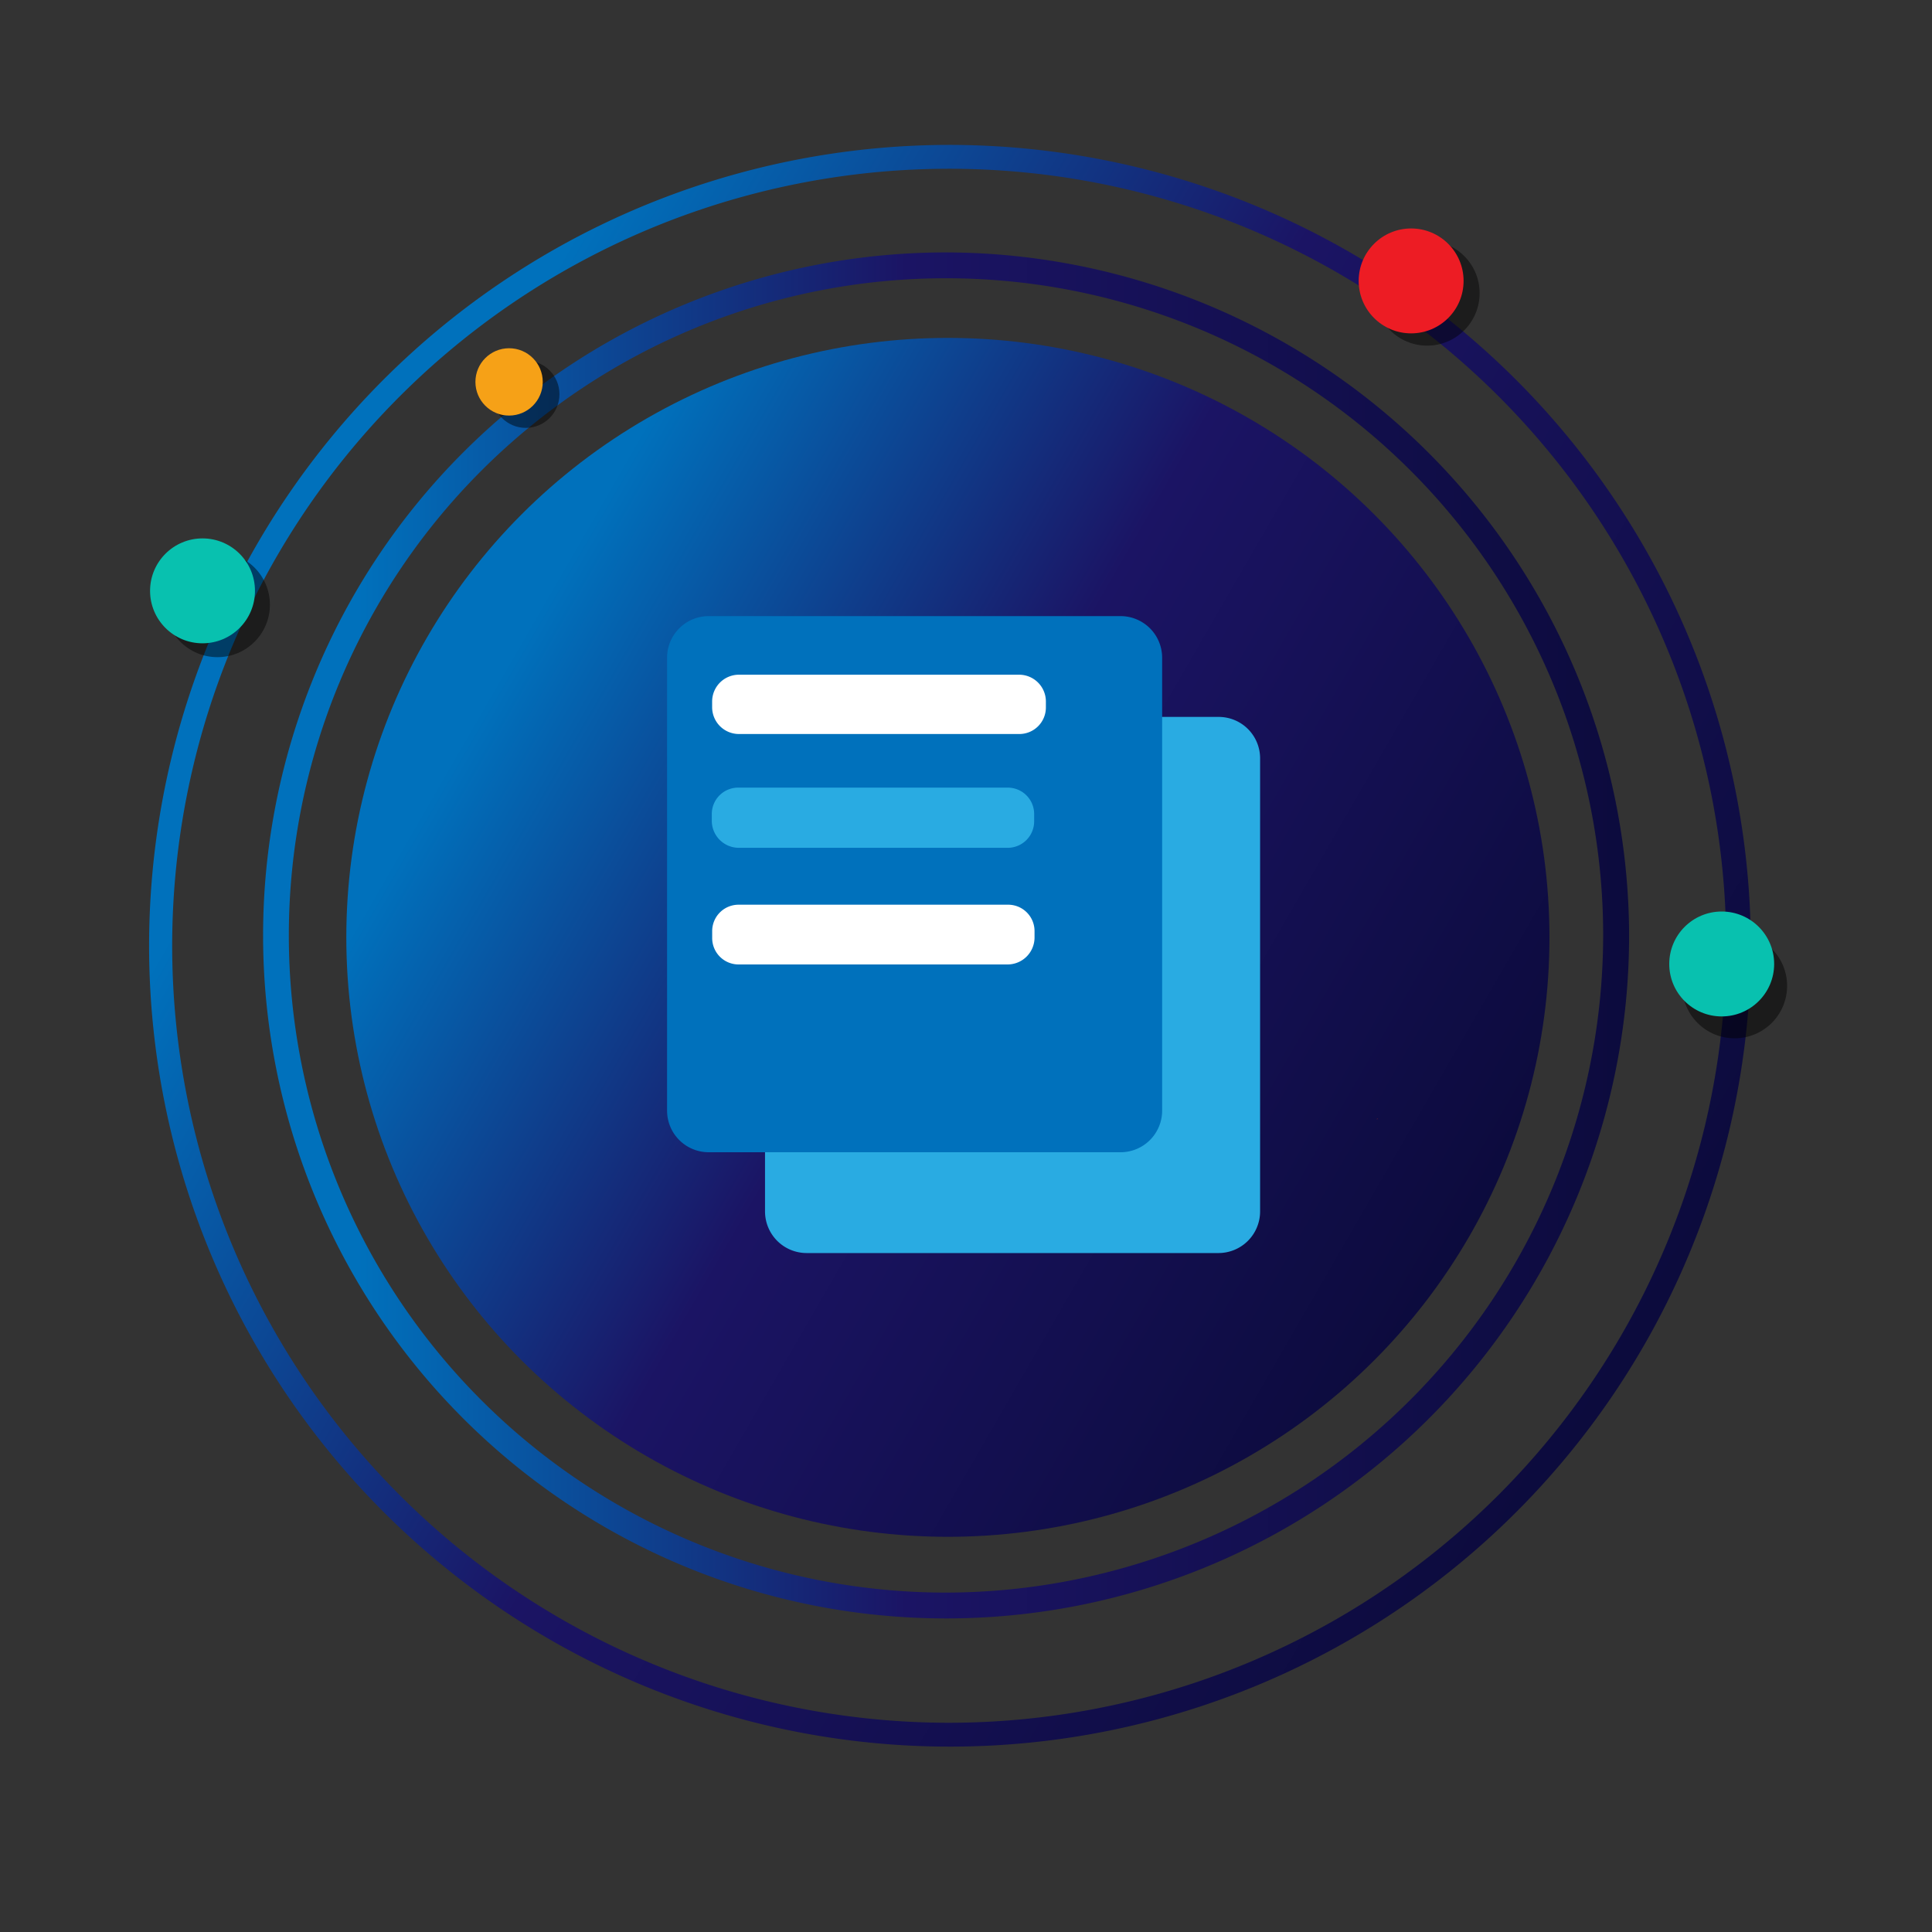
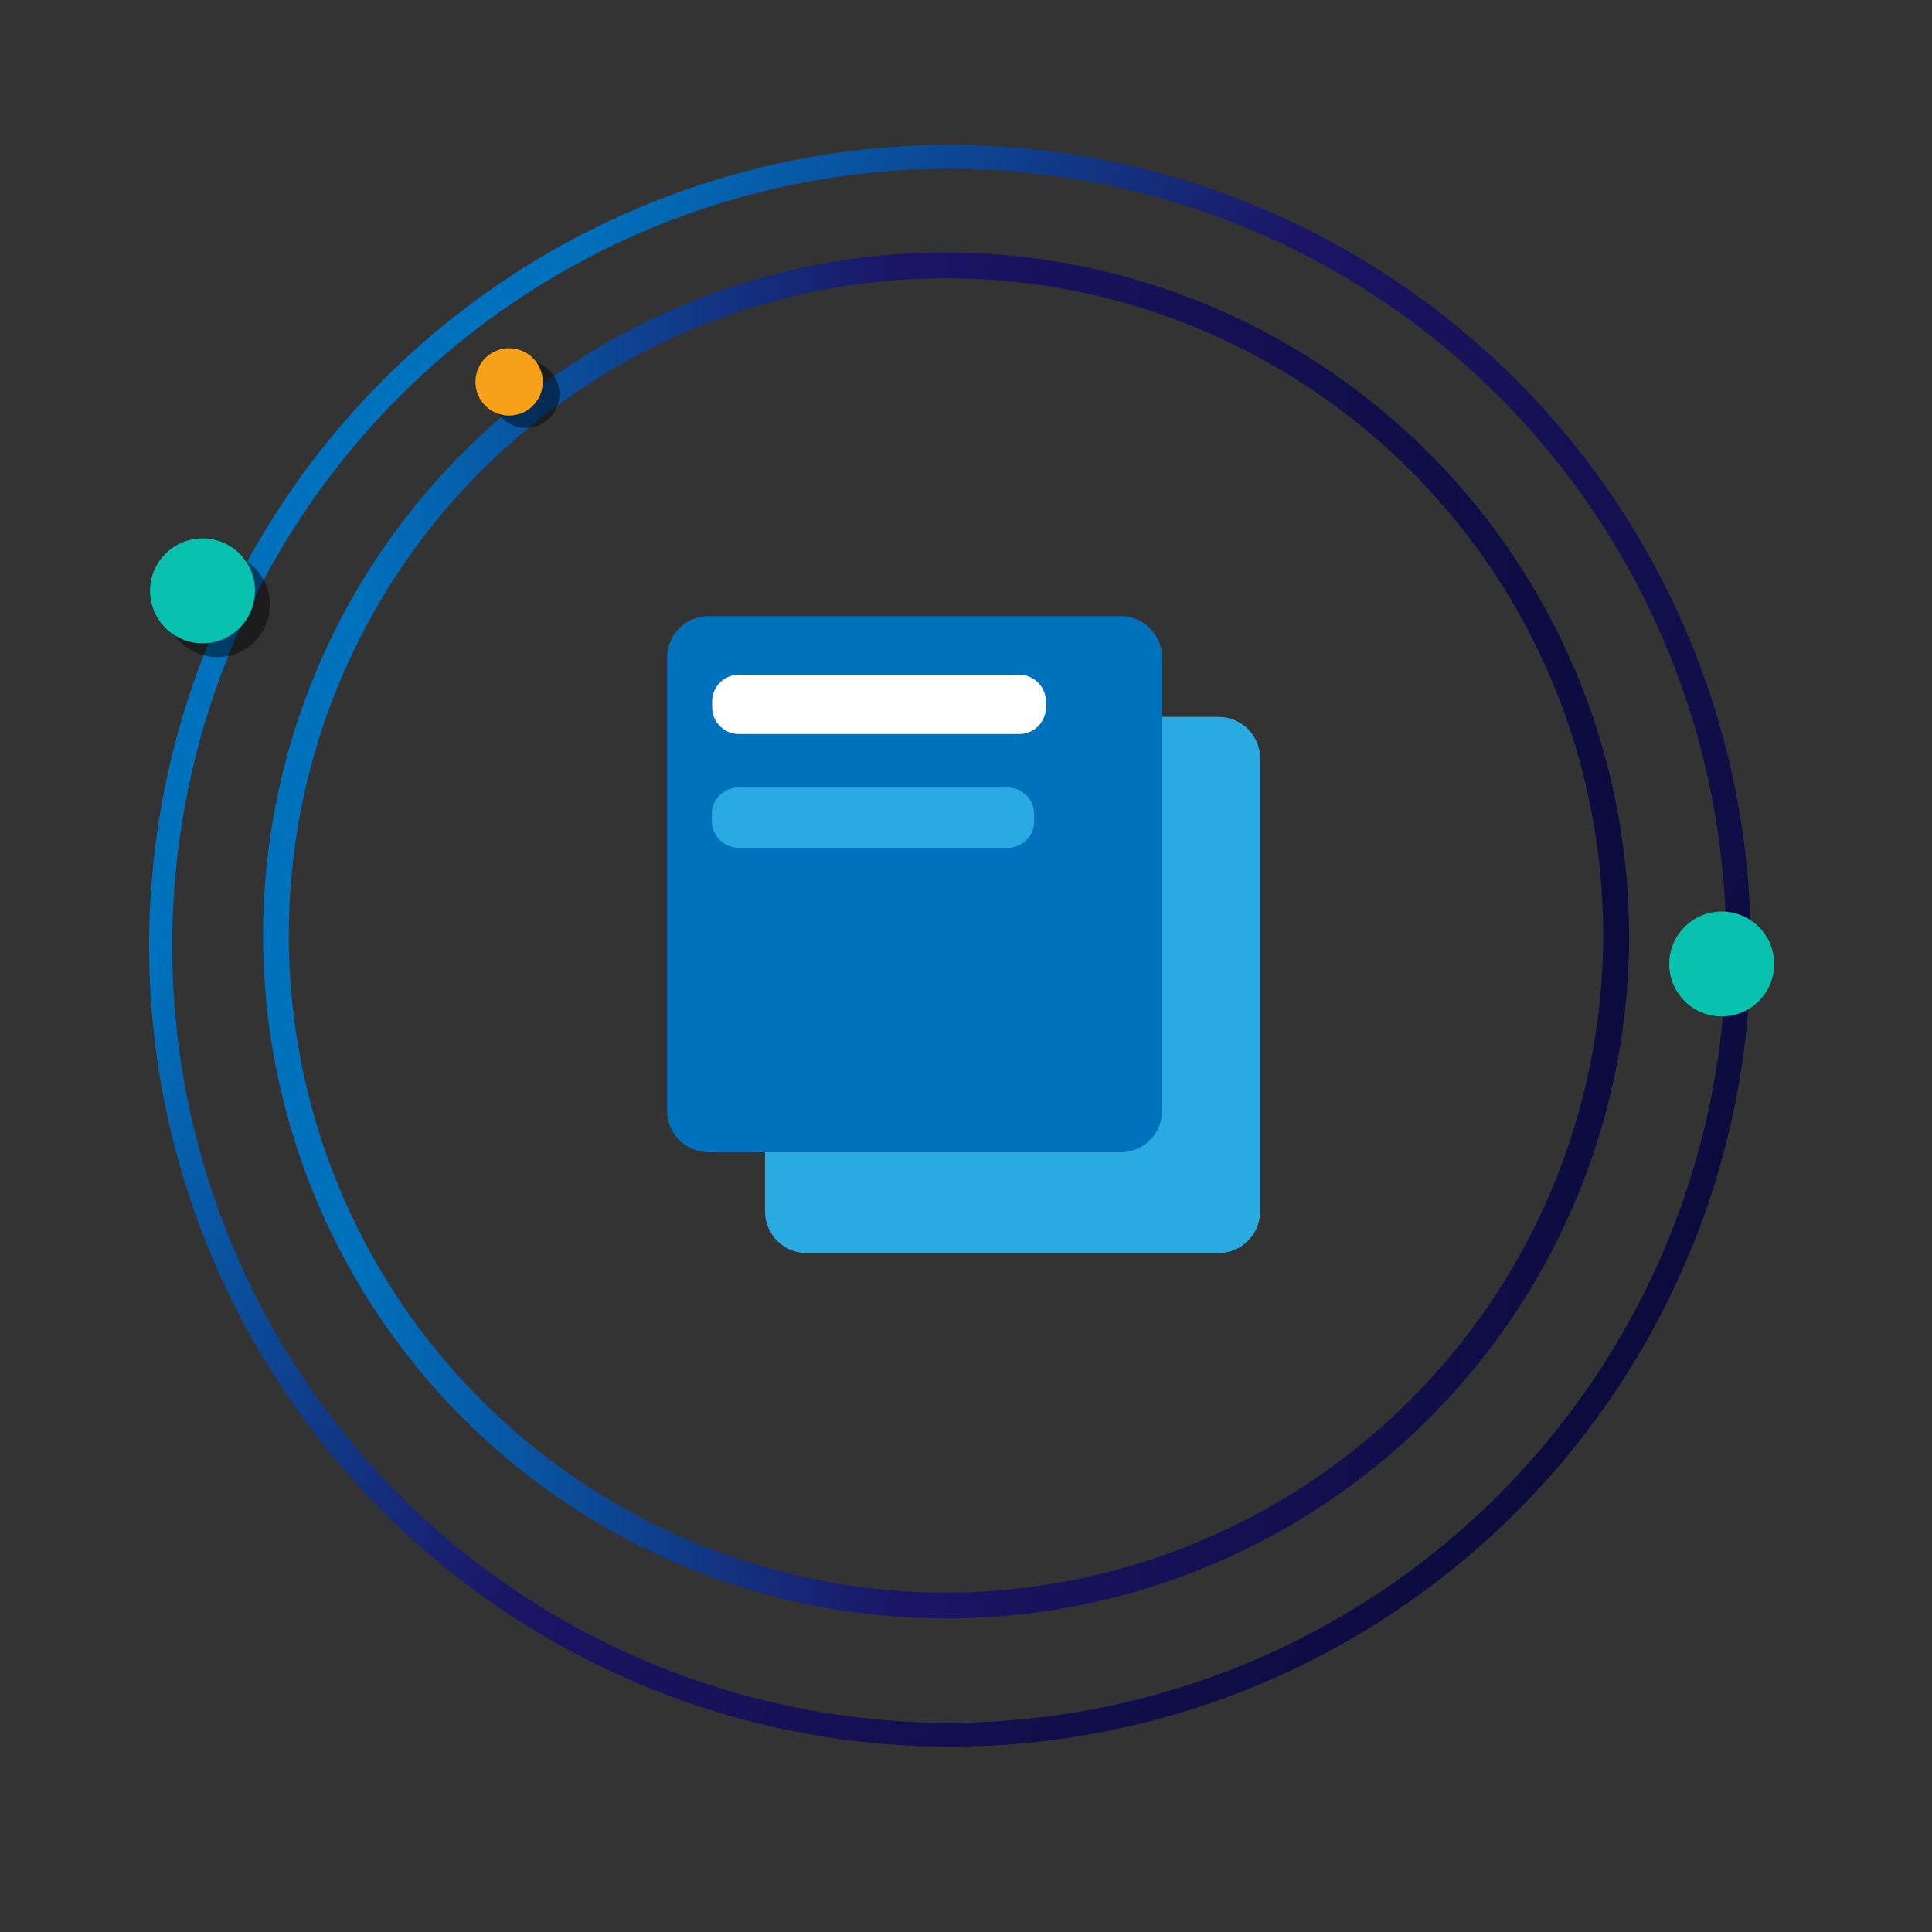
<svg xmlns="http://www.w3.org/2000/svg" xmlns:xlink="http://www.w3.org/1999/xlink" viewBox="0 0 40 40">
  <rect x="0" y="0" width="40" height="40" fill="#333333" stroke="none" />
  <defs>
    <style>
      .cls-1 {
        fill: none;
        stroke: #707070;
      }

      .cls-2 {
        clip-path: url(#clip-path);
      }

      .cls-3 {
        fill: url(#linear-gradient);
      }

      .cls-4 {
        fill: url(#linear-gradient-2);
      }

      .cls-5 {
        fill: #606060;
      }

      .cls-6 {
        fill: url(#linear-gradient-3);
      }

      .cls-7 {
        opacity: 0.46;
      }

      .cls-8 {
        fill: #08c1af;
      }

      .cls-9 {
        opacity: 0.48;
      }

      .cls-10 {
        fill: #ed1c24;
      }

      .cls-11 {
        fill: #f6a117;
      }

      .cls-12 {
        fill: #822323;
      }

      .cls-13 {
        fill: #29abe2;
      }

      .cls-14 {
        fill: #0071bc;
      }

      .cls-15 {
        fill: #fff;
      }
    </style>
    <clipPath id="clip-path">
      <rect id="Rectangle_2361" data-name="Rectangle 2361" class="cls-1" width="40" height="40" transform="translate(2551 -3219)" />
    </clipPath>
    <linearGradient id="linear-gradient" x1="0.067" y1="0.25" x2="0.933" y2="0.75" gradientUnits="objectBoundingBox">
      <stop offset="0.07" stop-color="#0071bc" />
      <stop offset="0.471" stop-color="#1b1464" />
      <stop offset="1" stop-color="#0c0b3d" />
    </linearGradient>
    <linearGradient id="linear-gradient-2" x1="0.067" y1="0.25" x2="0.933" y2="0.75" xlink:href="#linear-gradient" />
    <linearGradient id="linear-gradient-3" x1="0" y1="0.5" x2="1" y2="0.5" xlink:href="#linear-gradient" />
  </defs>
  <g id="Mask_Group_9" data-name="Mask Group 9" class="cls-2" transform="translate(-2551 3219)">
    <g id="Group_4843" data-name="Group 4843" transform="translate(-1.589 -2)">
      <g id="Group_4842" data-name="Group 4842" transform="translate(2555.589 -3214)">
        <g id="Group_4841" data-name="Group 4841" transform="translate(0 0)">
          <g id="XMLID_1_" transform="translate(0)">
            <g id="XMLID_2_">
-               <ellipse id="XMLID_19_" class="cls-3" cx="12.455" cy="12.411" rx="12.455" ry="12.411" transform="translate(4.17 3.996)" />
-               <path id="XMLID_16_" class="cls-4" d="M30.825,0A16.581,16.581,0,1,0,47.449,16.581,16.6,16.6,0,0,0,30.825,0ZM30.81,32.668A16.087,16.087,0,1,1,46.939,16.581,16.1,16.1,0,0,1,30.81,32.668Z" transform="translate(-14.2)" />
+               <path id="XMLID_16_" class="cls-4" d="M30.825,0A16.581,16.581,0,1,0,47.449,16.581,16.6,16.6,0,0,0,30.825,0ZM30.81,32.668A16.087,16.087,0,1,1,46.939,16.581,16.1,16.1,0,0,1,30.81,32.668" transform="translate(-14.2)" />
              <path id="XMLID_15_" class="cls-5" d="M124.9,83.2" transform="translate(-108.334 -70.749)" />
              <path id="XMLID_12_" class="cls-6" d="M45.984,16.6A14.141,14.141,0,1,0,60.169,30.741,14.171,14.171,0,0,0,45.984,16.6Zm0,27.747A13.606,13.606,0,1,1,59.632,30.741,13.629,13.629,0,0,1,45.984,44.347Z" transform="translate(-29.44 -14.374)" />
              <ellipse id="XMLID_11_" class="cls-7" cx="1.086" cy="1.086" rx="1.086" ry="1.086" transform="translate(0.416 8.434)" />
-               <ellipse id="XMLID_10_" class="cls-7" cx="1.086" cy="1.086" rx="1.086" ry="1.086" transform="translate(25.462 1.984)" />
              <ellipse id="XMLID_9_" class="cls-7" cx="0.697" cy="0.697" rx="0.697" ry="0.697" transform="translate(7.189 4.465)" />
              <ellipse id="XMLID_8_" class="cls-8" cx="1.086" cy="1.086" rx="1.086" ry="1.086" transform="translate(0.107 8.147)" />
-               <ellipse id="XMLID_7_" class="cls-9" cx="1.086" cy="1.086" rx="1.086" ry="1.086" transform="translate(31.828 16.325)" />
              <ellipse id="XMLID_6_" class="cls-8" cx="1.086" cy="1.086" rx="1.086" ry="1.086" transform="translate(31.56 15.872)" />
-               <ellipse id="XMLID_5_" class="cls-10" cx="1.086" cy="1.086" rx="1.086" ry="1.086" transform="translate(25.13 1.73)" />
              <ellipse id="XMLID_4_" class="cls-11" cx="0.697" cy="0.697" rx="0.697" ry="0.697" transform="translate(6.843 4.21)" />
              <path id="XMLID_3_" class="cls-12" d="M184.6,134.713h.013l.013-.013h-.013Z" transform="translate(-159.098 -114.541)" />
            </g>
          </g>
        </g>
        <g id="Group_4844" data-name="Group 4844" transform="translate(10.811 9.756)">
          <path id="XMLID_10_2" data-name="XMLID_10_" class="cls-13" d="M33.492,24.8H24.958a.862.862,0,0,0-.858.858v9.384a.862.862,0,0,0,.858.858h8.534a.862.862,0,0,0,.858-.858V25.658A.857.857,0,0,0,33.492,24.8Z" transform="translate(-22.072 -22.713)" />
          <g id="XMLID_4_2" data-name="XMLID_4_">
            <path id="XMLID_5_2" data-name="XMLID_5_" class="cls-14" d="M9.392,0H.858A.862.862,0,0,0,0,.858v9.384a.862.862,0,0,0,.858.858H9.392a.862.862,0,0,0,.858-.858V.858A.862.862,0,0,0,9.392,0ZM9.4,4.545m0-.438,0-.715" />
          </g>
          <path id="XMLID_3_2" data-name="XMLID_3_" class="cls-15" d="M17.454,15.629h-5.8a.555.555,0,0,1-.555-.555v-.118a.555.555,0,0,1,.555-.555h5.8a.555.555,0,0,1,.555.555v.118A.55.55,0,0,1,17.454,15.629Z" transform="translate(-10.166 -13.188)" />
          <path id="XMLID_2_2" data-name="XMLID_2_" class="cls-13" d="M17.127,43.446H11.555A.56.56,0,0,1,11,42.89v-.143a.546.546,0,0,1,.547-.547h5.58a.546.546,0,0,1,.547.547v.143A.548.548,0,0,1,17.127,43.446Z" transform="translate(-10.074 -38.649)" />
-           <path id="XMLID_1_2" data-name="XMLID_1_" class="cls-15" d="M17.218,72.237H11.647a.546.546,0,0,1-.547-.547v-.143A.546.546,0,0,1,11.647,71h5.58a.546.546,0,0,1,.547.547v.143A.559.559,0,0,1,17.218,72.237Z" transform="translate(-10.166 -65.025)" />
        </g>
      </g>
    </g>
  </g>
</svg>